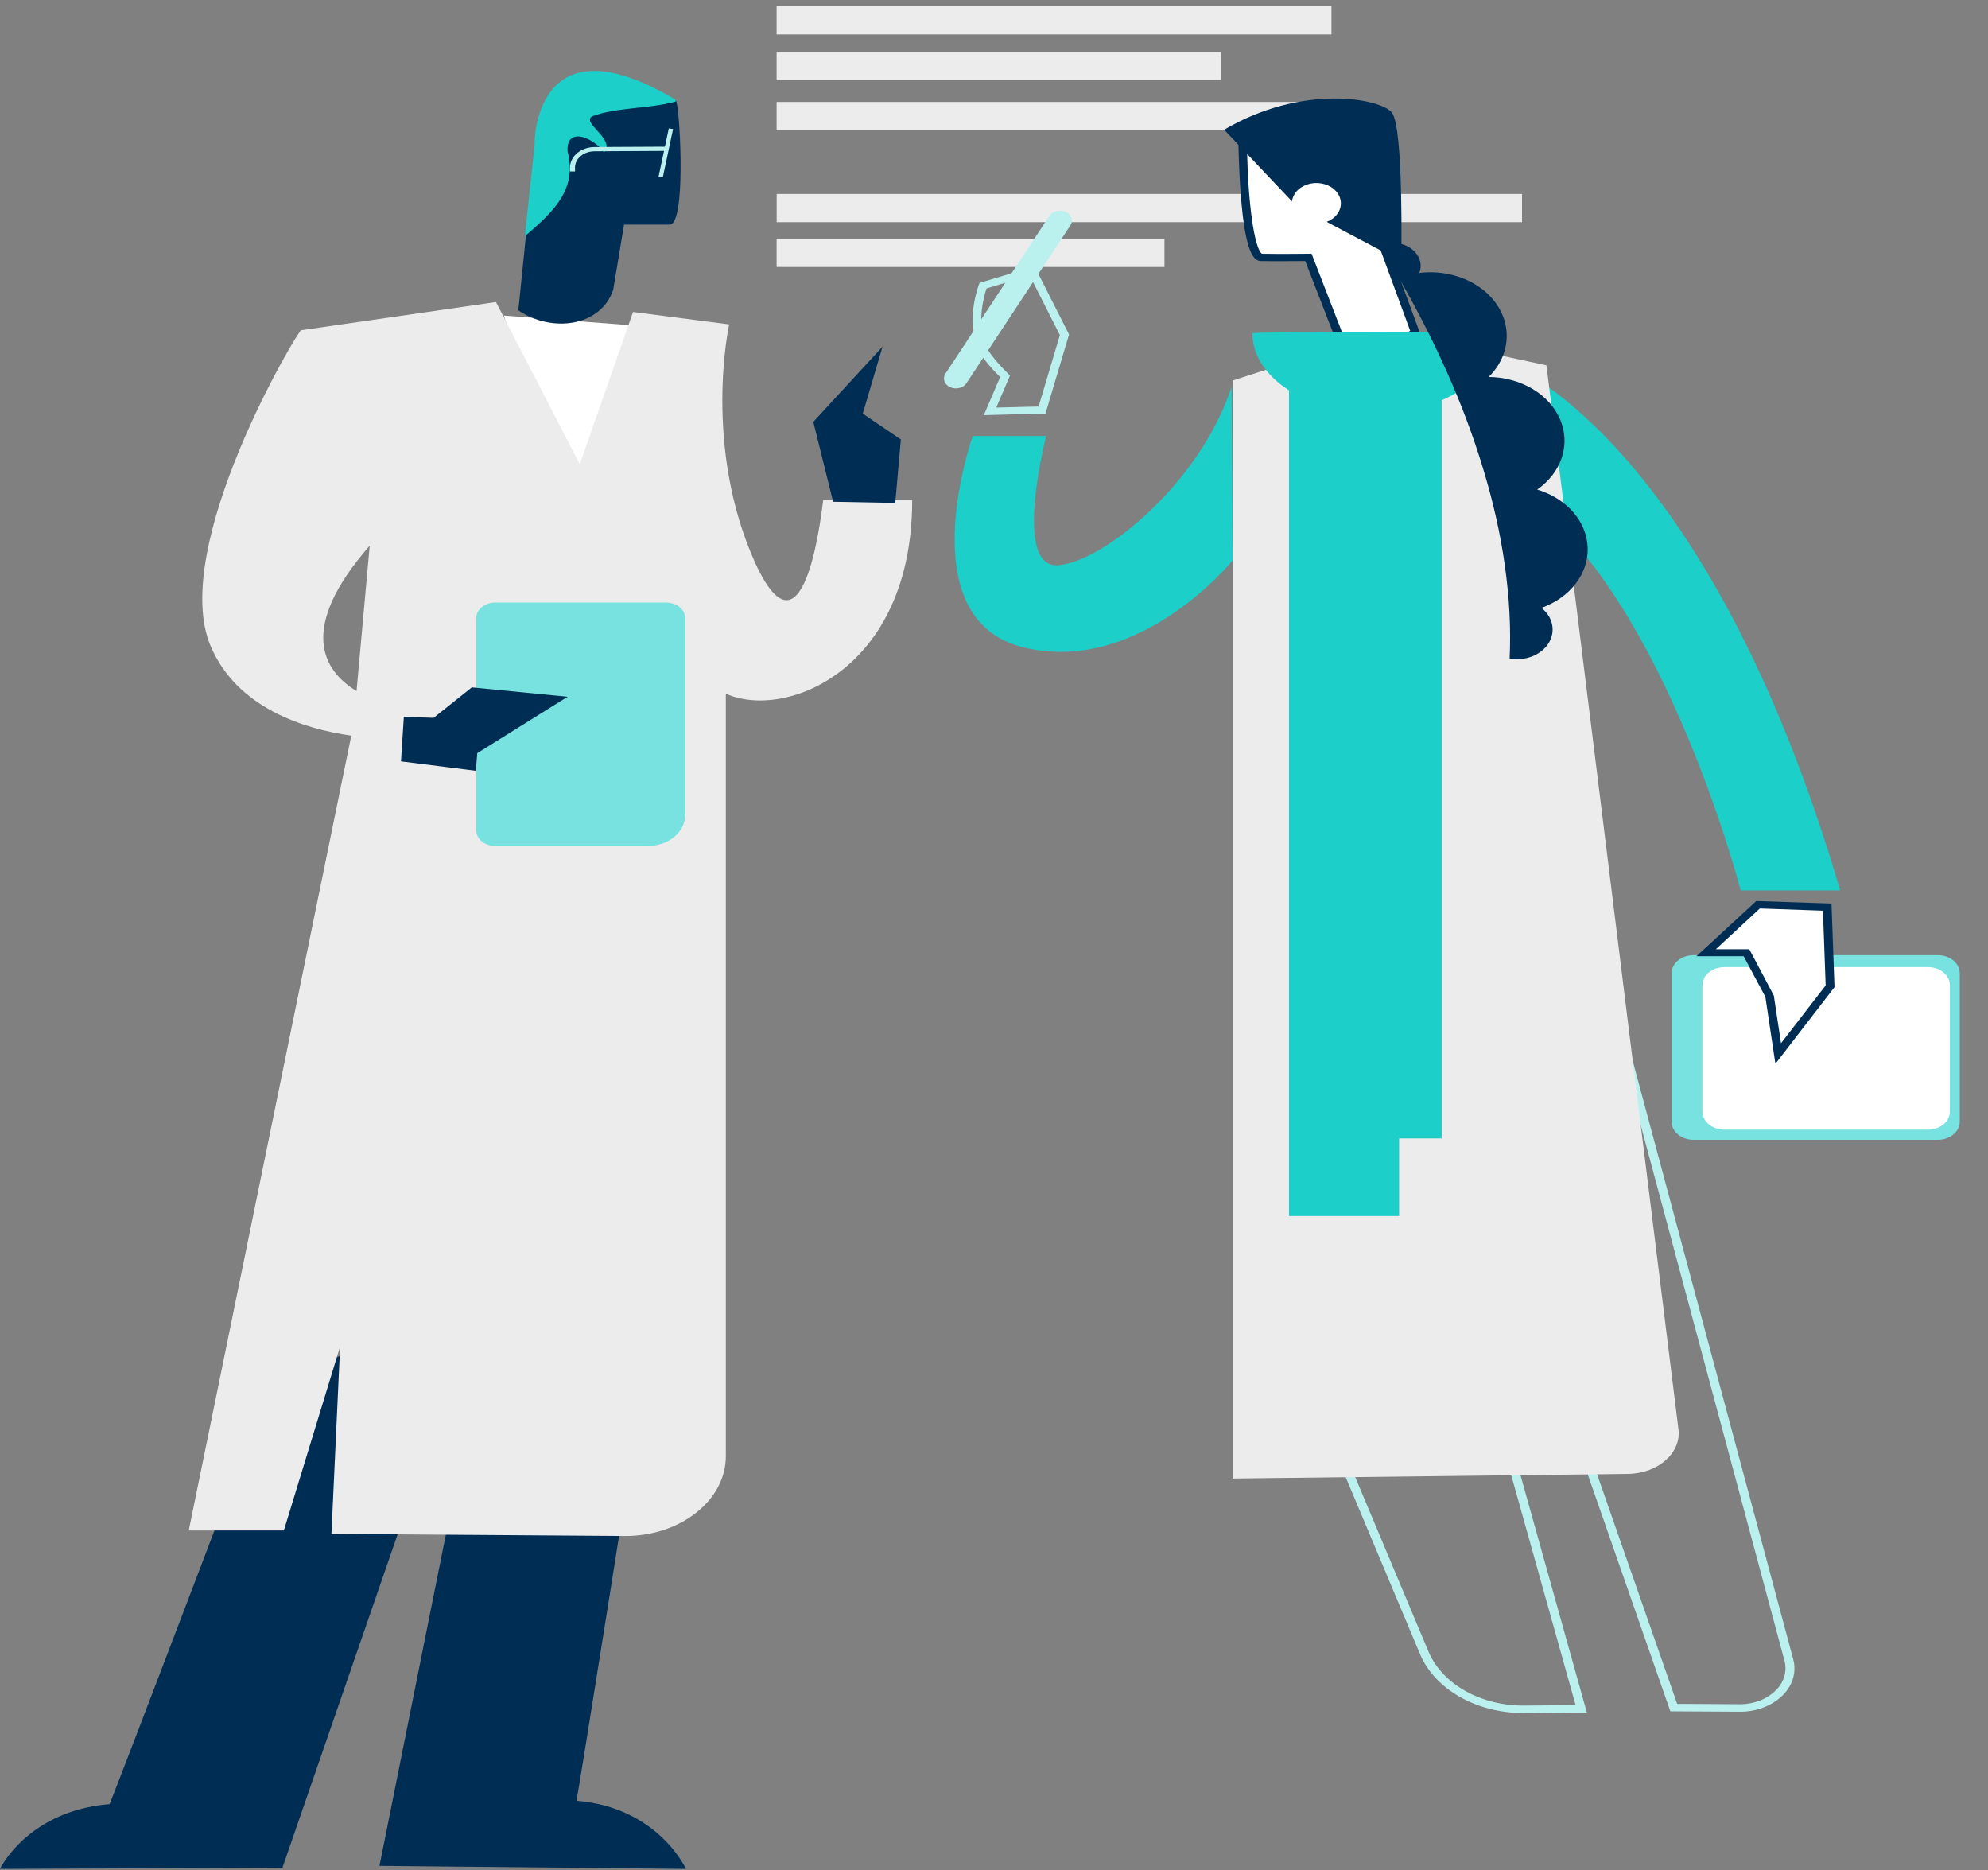
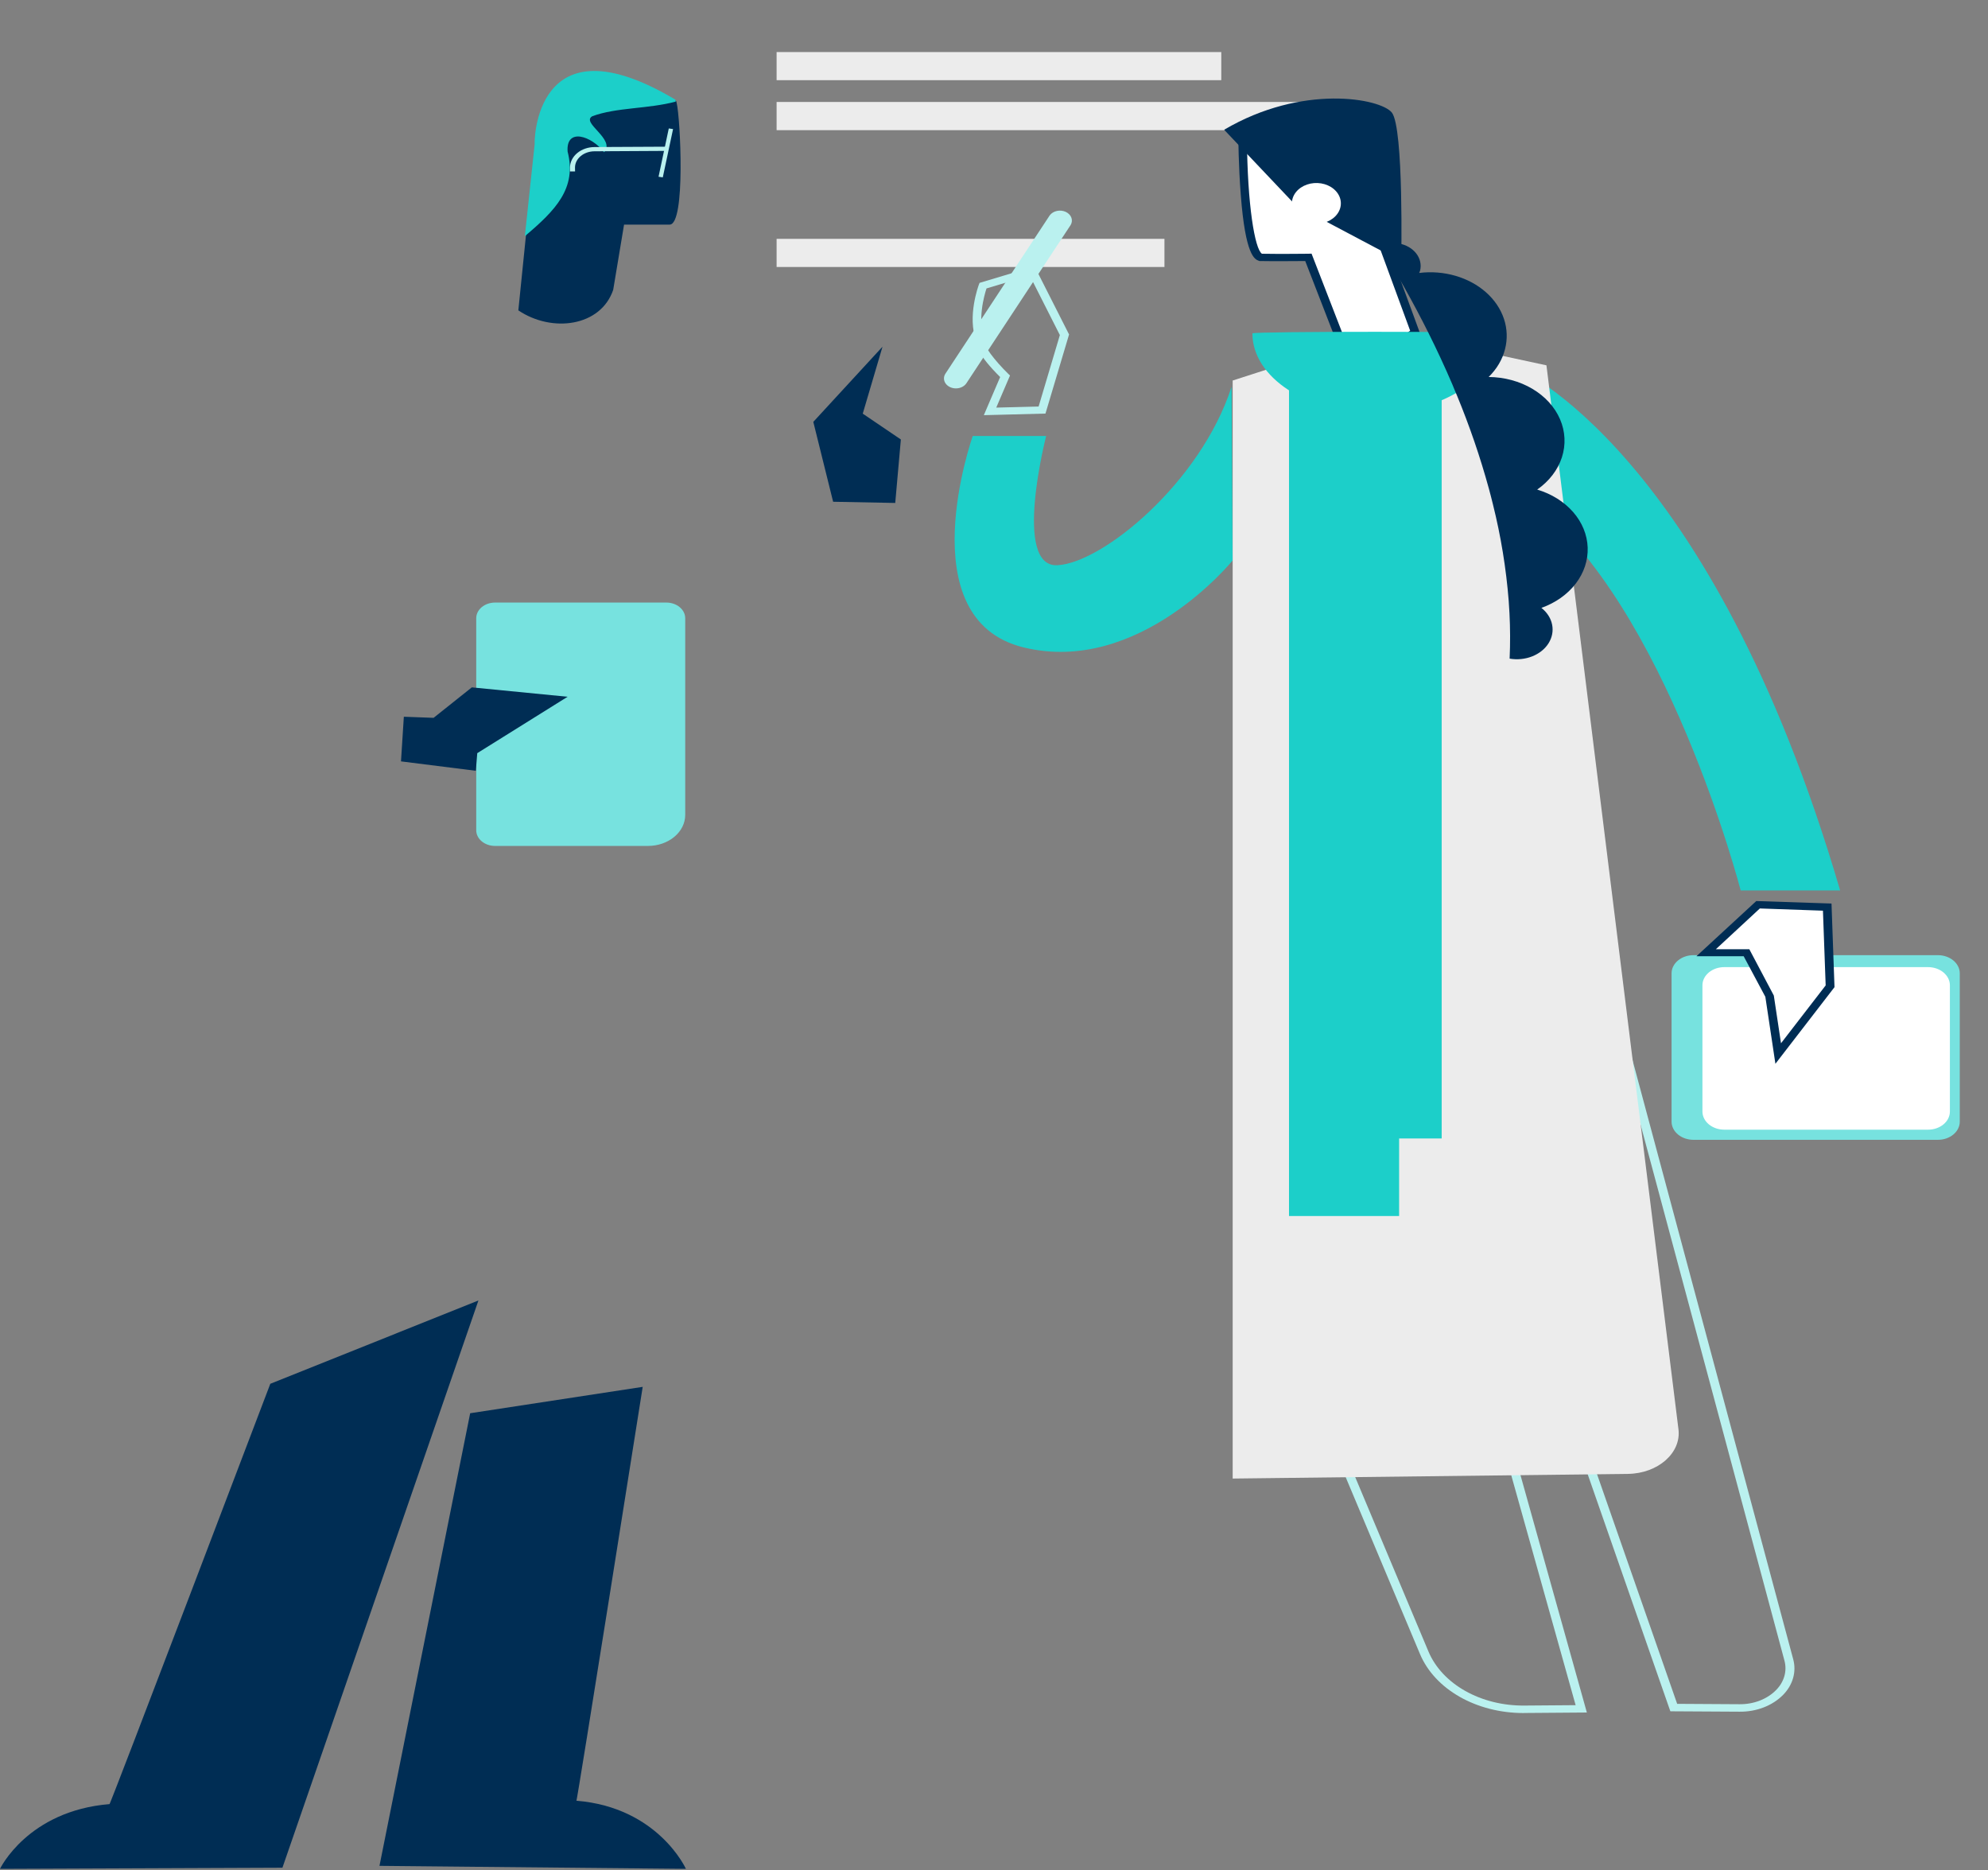
<svg xmlns="http://www.w3.org/2000/svg" width="303" height="285" viewBox="0 0 303 285" fill="none">
  <rect x="0" y="0" width="303" height="285" fill="#808080" stroke="none" />
  <g clip-path="url(#clip0_627_9979)">
    <path d="M231.047 56.016C231.047 56.016 260.702 68.257 280.462 135.679H265.306C265.306 135.679 254.005 92.103 233.369 76.47L231.047 56.016Z" fill="#1CCFC9" />
    <path d="M236.613 114.102L227.671 113.035L221.284 109.851L208.509 115.165C208.509 115.165 219.363 119.947 224.477 119.416L229.56 118.869L237.224 116.744L236.613 114.102Z" fill="#002D54" />
-     <path d="M231.978 29.554H118.375V33.851H231.978V29.554Z" fill="#ECECEC" />
    <path d="M177.48 36.394H118.366V40.683H177.48V36.394Z" fill="#ECECEC" />
    <path d="M186.14 7.932H118.366V12.217H186.14V7.932Z" fill="#ECECEC" />
-     <path d="M202.934 0.952H118.366V5.248H202.934V0.952Z" fill="#ECECEC" />
    <path d="M201.255 15.538H118.366V19.834H201.255V15.538Z" fill="#ECECEC" />
-     <path d="M88.368 83.218L101.686 49.981L76.784 48.084L88.368 83.218Z" fill="white" />
    <path d="M104.542 284.768C104.542 284.768 100.331 275.401 87.853 274.384C87.898 274.934 97.958 211.322 97.958 211.322L71.661 215.342L57.837 284.309L104.542 284.768Z" fill="#002D54" />
    <path d="M0 284.768C0 284.768 4.211 275.925 16.689 274.9C16.643 275.45 41.198 210.856 41.198 210.856L72.92 198.16L43.046 284.594L0 284.768Z" fill="#002D54" />
    <path d="M265.151 260.819H265.082L254.589 260.758L254.443 260.352L239.779 218.31L240.459 218.162C241.664 217.939 242.882 217.769 244.109 217.653C247.239 217.274 252.481 216.689 252.321 215.27L245.569 154.687L246.938 154.512L273.317 252.849C273.568 253.789 273.559 254.764 273.291 255.701C273.023 256.638 272.503 257.512 271.771 258.257C270.969 259.07 269.958 259.722 268.812 260.166C267.666 260.609 266.414 260.833 265.151 260.819ZM255.624 259.623L265.087 259.68H265.142C266.205 259.691 267.258 259.502 268.222 259.128C269.185 258.753 270.035 258.203 270.708 257.517C271.31 256.904 271.738 256.186 271.959 255.417C272.18 254.647 272.189 253.845 271.985 253.072L247.928 163.466L253.69 215.156C253.945 217.661 248.813 218.249 244.287 218.769C243.256 218.891 242.261 219.001 241.49 219.126L255.624 259.623Z" fill="#BAF1EF" />
    <path d="M232.21 261.024C225.02 261.024 218.683 257.418 216.42 252.017L202.874 219.786L230.582 220.621L241.86 260.944L232.379 261.016L232.21 261.024ZM204.836 220.986L217.716 251.645C219.81 256.621 225.7 259.954 232.37 259.885L240.149 259.825L229.478 221.726L204.836 220.986Z" fill="#BAF1EF" />
    <path d="M248.101 224.584L187.878 225.294V57.982L211.319 50.422L235.701 55.667L255.821 217.779C256.277 221.38 252.709 224.531 248.101 224.584Z" fill="#ECECEC" />
    <path d="M189.402 20.817C189.402 20.817 189.466 38.231 192.139 39.202C194.781 39.267 199.439 39.202 199.439 39.202L206.032 56.198C208.025 61.467 210.338 53.845 215.713 50.596L209.034 32.412C209.102 32.412 204.49 10.357 189.402 20.817Z" fill="white" />
    <path d="M207.578 58.555C207.502 58.561 207.426 58.561 207.35 58.555C206.283 58.419 205.735 57.318 205.379 56.381L198.937 39.776C197.669 39.776 194.233 39.821 192.094 39.776H191.97L191.852 39.734C191.24 39.506 189.817 38.975 189.114 29.706C188.763 25.265 188.74 20.886 188.74 20.844V20.567L188.978 20.4C193.576 17.215 197.737 16.604 201.346 18.589C207.049 21.724 209.348 30.477 209.627 32.253L216.443 50.813L216.06 51.044C214.052 52.259 212.446 54.16 211.155 55.686C209.786 57.333 208.783 58.555 207.578 58.555ZM199.9 38.648L206.638 56.028C207.154 57.383 207.551 57.451 207.551 57.451C208.007 57.519 209.216 56.092 210.097 55.052C211.36 53.553 212.921 51.701 214.928 50.388L208.272 32.272L208.313 32.234C207.971 30.716 205.516 21.049 199.371 18.95C196.633 18.024 193.522 18.741 190.054 21.079C190.114 31.205 191.25 37.958 192.335 38.663C194.954 38.717 199.38 38.663 199.425 38.663L199.9 38.648Z" fill="#002D54" />
    <path d="M103.137 15.697L103.064 15.401C81.438 2.523 81.548 22.233 81.621 22.157L80.129 36.2L79.002 47.291C84.13 50.744 91.548 49.776 93.46 44.167L95.116 34.223H102.065C104.515 34.23 103.702 18.081 103.137 15.697Z" fill="#002D54" />
-     <path d="M115.145 85.868C107.028 67.972 111.135 49.431 111.135 49.431L96.485 47.533L88.368 70.746L75.594 46.023L45.907 50.319C45.505 50.152 25.709 83.34 32.096 98.43C36.111 107.919 46.417 111.081 53.539 112.094L28.77 233.207H43.265L51.837 205.174L50.514 233.727L95.486 234.046C103.88 233.974 110.628 228.512 110.628 221.9V105.703C119.666 109.771 139.029 102.142 139.029 76.201H125.474C125.378 76.273 122.892 102.647 115.145 85.868ZM56.35 83.142L54.342 105.3C49.328 102.26 45.222 95.888 56.35 83.142Z" fill="#ECECEC" />
    <path d="M101.932 19.572L100.372 26.932L101.02 27.026L102.585 19.667L101.932 19.572Z" fill="#BAF1EF" />
    <path d="M98.761 128.9H75.448C74.688 128.898 73.96 128.646 73.423 128.199C72.886 127.751 72.584 127.145 72.583 126.513V94.198C72.584 93.567 72.886 92.961 73.423 92.514C73.96 92.067 74.688 91.816 75.448 91.815H101.567C102.327 91.816 103.056 92.067 103.594 92.514C104.131 92.961 104.435 93.566 104.437 94.198V124.183C104.435 125.434 103.836 126.633 102.772 127.518C101.708 128.402 100.265 128.899 98.761 128.9Z" fill="#77E2DF" />
    <path d="M186.578 19.77L197.527 31.327L213.564 39.817C213.564 39.867 213.988 19.462 212.131 17.143C210.389 14.999 198.517 12.74 186.578 19.77Z" fill="#002D54" />
    <path d="M149.951 63.262L152.438 57.451C149.084 54.126 148.696 52.581 148.788 51.944C147.396 48.247 149.125 43.559 149.198 43.362L149.299 43.104L157.684 40.588L162.94 50.965L159.345 63.019L149.951 63.262ZM150.357 43.95C150.024 44.971 148.911 48.816 150.083 51.735L150.152 51.91L150.083 52.088C149.864 52.604 151.548 54.889 153.688 56.977L153.939 57.219L151.844 62.108L158.3 61.945L161.539 51.056L156.941 41.973L150.357 43.95Z" fill="#BAF1EF" />
    <path d="M145.699 59.182C145.382 59.182 145.071 59.113 144.795 58.983C144.52 58.852 144.29 58.664 144.129 58.438C143.967 58.211 143.879 57.953 143.874 57.69C143.868 57.426 143.945 57.166 144.098 56.935L159.997 32.811C160.244 32.48 160.633 32.241 161.085 32.143C161.538 32.044 162.018 32.094 162.427 32.281C162.837 32.469 163.144 32.78 163.286 33.15C163.429 33.52 163.394 33.922 163.191 34.272L147.296 58.396C147.138 58.634 146.907 58.832 146.626 58.97C146.345 59.108 146.025 59.181 145.699 59.182Z" fill="#BAF1EF" />
    <path d="M81.493 21.944L79.996 35.988C84.686 32.021 87.939 28.704 86.511 23.087C86.251 19.405 90.161 20.707 92.078 23.193C93.875 21.197 88.487 18.707 90.28 17.709C93.975 16.338 98.789 16.616 103 15.477C102.954 15.291 102.931 15.181 102.931 15.181C81.31 2.303 81.42 22.02 81.493 21.944Z" fill="#1CCFC9" />
    <path d="M87.647 26.119H86.876V25.501C86.887 24.679 87.287 23.893 87.989 23.314C88.691 22.735 89.638 22.41 90.627 22.407L101.709 22.351V22.992L90.627 23.053C89.842 23.052 89.089 23.308 88.53 23.765C87.971 24.222 87.65 24.845 87.638 25.497L87.647 26.119Z" fill="#BAF1EF" />
    <path d="M200.634 34.094C201.372 34.094 202.094 33.912 202.708 33.571C203.321 33.229 203.8 32.744 204.082 32.177C204.365 31.61 204.439 30.986 204.295 30.383C204.151 29.781 203.795 29.228 203.273 28.794C202.751 28.36 202.086 28.064 201.362 27.944C200.638 27.824 199.888 27.886 199.206 28.121C198.524 28.356 197.941 28.754 197.531 29.264C197.121 29.775 196.902 30.375 196.902 30.989C196.904 31.812 197.297 32.601 197.997 33.183C198.696 33.765 199.645 34.093 200.634 34.094Z" fill="white" />
    <path d="M190.885 50.797C190.885 50.479 228.182 50.479 228.182 50.797C228.182 57.519 219.833 62.966 209.531 62.966C199.229 62.966 190.885 57.519 190.885 50.797Z" fill="#1CCFC9" />
    <path d="M187.709 58.939L187.864 85.404C187.864 85.404 173.666 102.947 156.019 98.651C138.372 94.354 148.263 66.431 148.263 66.431H159.45C159.45 66.431 154.285 86.482 161.174 86.126C168.064 85.769 182.987 73.532 187.709 58.939Z" fill="#1CCFC9" />
    <path d="M66.086 109.38L71.912 104.738L86.511 106.169L72.742 114.762L72.523 117.449L61.117 116.015L61.551 109.213L66.086 109.38Z" fill="#002D54" />
    <path d="M134.507 52.828L123.959 64.283L126.98 76.455L136.447 76.637L137.304 66.966L131.496 63.03L134.507 52.828Z" fill="#002D54" />
    <path d="M213.258 58.017H196.464V185.289H213.245L213.258 58.017Z" fill="#1CCFC9" />
    <path d="M219.732 56.407H207.451V173.474H219.732V56.407Z" fill="#1CCFC9" />
    <path d="M295.372 173.679H258.102C257.219 173.678 256.372 173.386 255.748 172.867C255.124 172.347 254.772 171.643 254.771 170.908V148.31C254.772 147.576 255.124 146.872 255.748 146.354C256.373 145.835 257.219 145.543 258.102 145.543H295.372C296.253 145.544 297.099 145.836 297.722 146.355C298.346 146.874 298.696 147.577 298.698 148.31V170.908C298.698 171.272 298.613 171.632 298.446 171.968C298.279 172.305 298.034 172.61 297.725 172.867C297.416 173.125 297.049 173.329 296.646 173.468C296.242 173.607 295.809 173.679 295.372 173.679Z" fill="#77E2DF" />
    <path d="M293.866 172.134H262.806C261.922 172.134 261.075 171.842 260.451 171.323C259.826 170.803 259.475 170.099 259.475 169.364V150.136C259.475 149.401 259.826 148.696 260.451 148.177C261.075 147.657 261.922 147.365 262.806 147.365H293.866C294.749 147.366 295.595 147.659 296.218 148.178C296.842 148.698 297.192 149.402 297.192 150.136V169.349C297.195 169.713 297.111 170.075 296.946 170.413C296.78 170.751 296.535 171.058 296.226 171.317C295.917 171.576 295.549 171.782 295.144 171.922C294.739 172.062 294.305 172.134 293.866 172.134Z" fill="white" />
    <path d="M267.947 137.873L260.045 145.179H266.191L269.704 151.757L271.027 160.524L278.934 150.276L278.477 138.214L267.947 137.873Z" fill="white" />
    <path d="M270.598 162.095L269.065 151.889L265.762 145.71H258.558L267.683 137.296L279.148 137.675L279.604 150.417L270.598 162.095ZM261.524 144.636H266.62L270.356 151.696L271.451 158.968L278.258 150.151L277.843 138.765L268.226 138.427L261.524 144.636Z" fill="#002D54" />
    <path d="M234.939 92.623C237.086 91.856 238.907 90.568 240.163 88.928C241.42 87.288 242.055 85.372 241.985 83.428C241.915 81.484 241.144 79.602 239.772 78.028C238.4 76.453 236.49 75.259 234.291 74.599C236.118 73.322 237.432 71.609 238.054 69.693C238.676 67.776 238.578 65.746 237.771 63.877C236.965 62.009 235.49 60.39 233.545 59.24C231.6 58.089 229.277 57.462 226.891 57.443C228.134 56.227 228.992 54.77 229.386 53.208C229.781 51.678 229.725 50.092 229.223 48.584C228.72 47.077 227.787 45.693 226.501 44.551C225.215 43.409 223.617 42.543 221.841 42.028C220.066 41.512 218.166 41.362 216.306 41.59C216.357 41.478 216.401 41.364 216.438 41.248C216.668 40.34 216.457 39.394 215.85 38.615C215.242 37.837 214.289 37.291 213.199 37.096C212.209 36.925 211.177 37.06 210.297 37.475C211.237 38.975 212.214 40.603 213.208 42.337C213.473 42.793 213.737 43.256 214.002 43.727C216.466 48.103 219.021 53.117 221.361 58.578C221.598 59.148 221.817 59.717 222.073 60.282C223.99 64.928 225.609 69.655 226.923 74.443C227.137 75.244 227.352 76.045 227.548 76.861C228.757 81.702 229.559 86.608 229.947 91.542C229.993 92.172 230.03 92.809 230.066 93.439C230.185 95.734 230.192 98.041 230.089 100.359C231.249 100.558 232.456 100.438 233.526 100.015C234.597 99.593 235.473 98.892 236.021 98.018C236.569 97.144 236.76 96.146 236.565 95.174C236.37 94.202 235.799 93.309 234.939 92.631V92.623Z" fill="#002D54" />
  </g>
  <defs>
    <clipPath id="clip0_627_9979">
      <rect width="303" height="283.82" fill="white" transform="translate(0 0.952)" />
    </clipPath>
  </defs>
</svg>